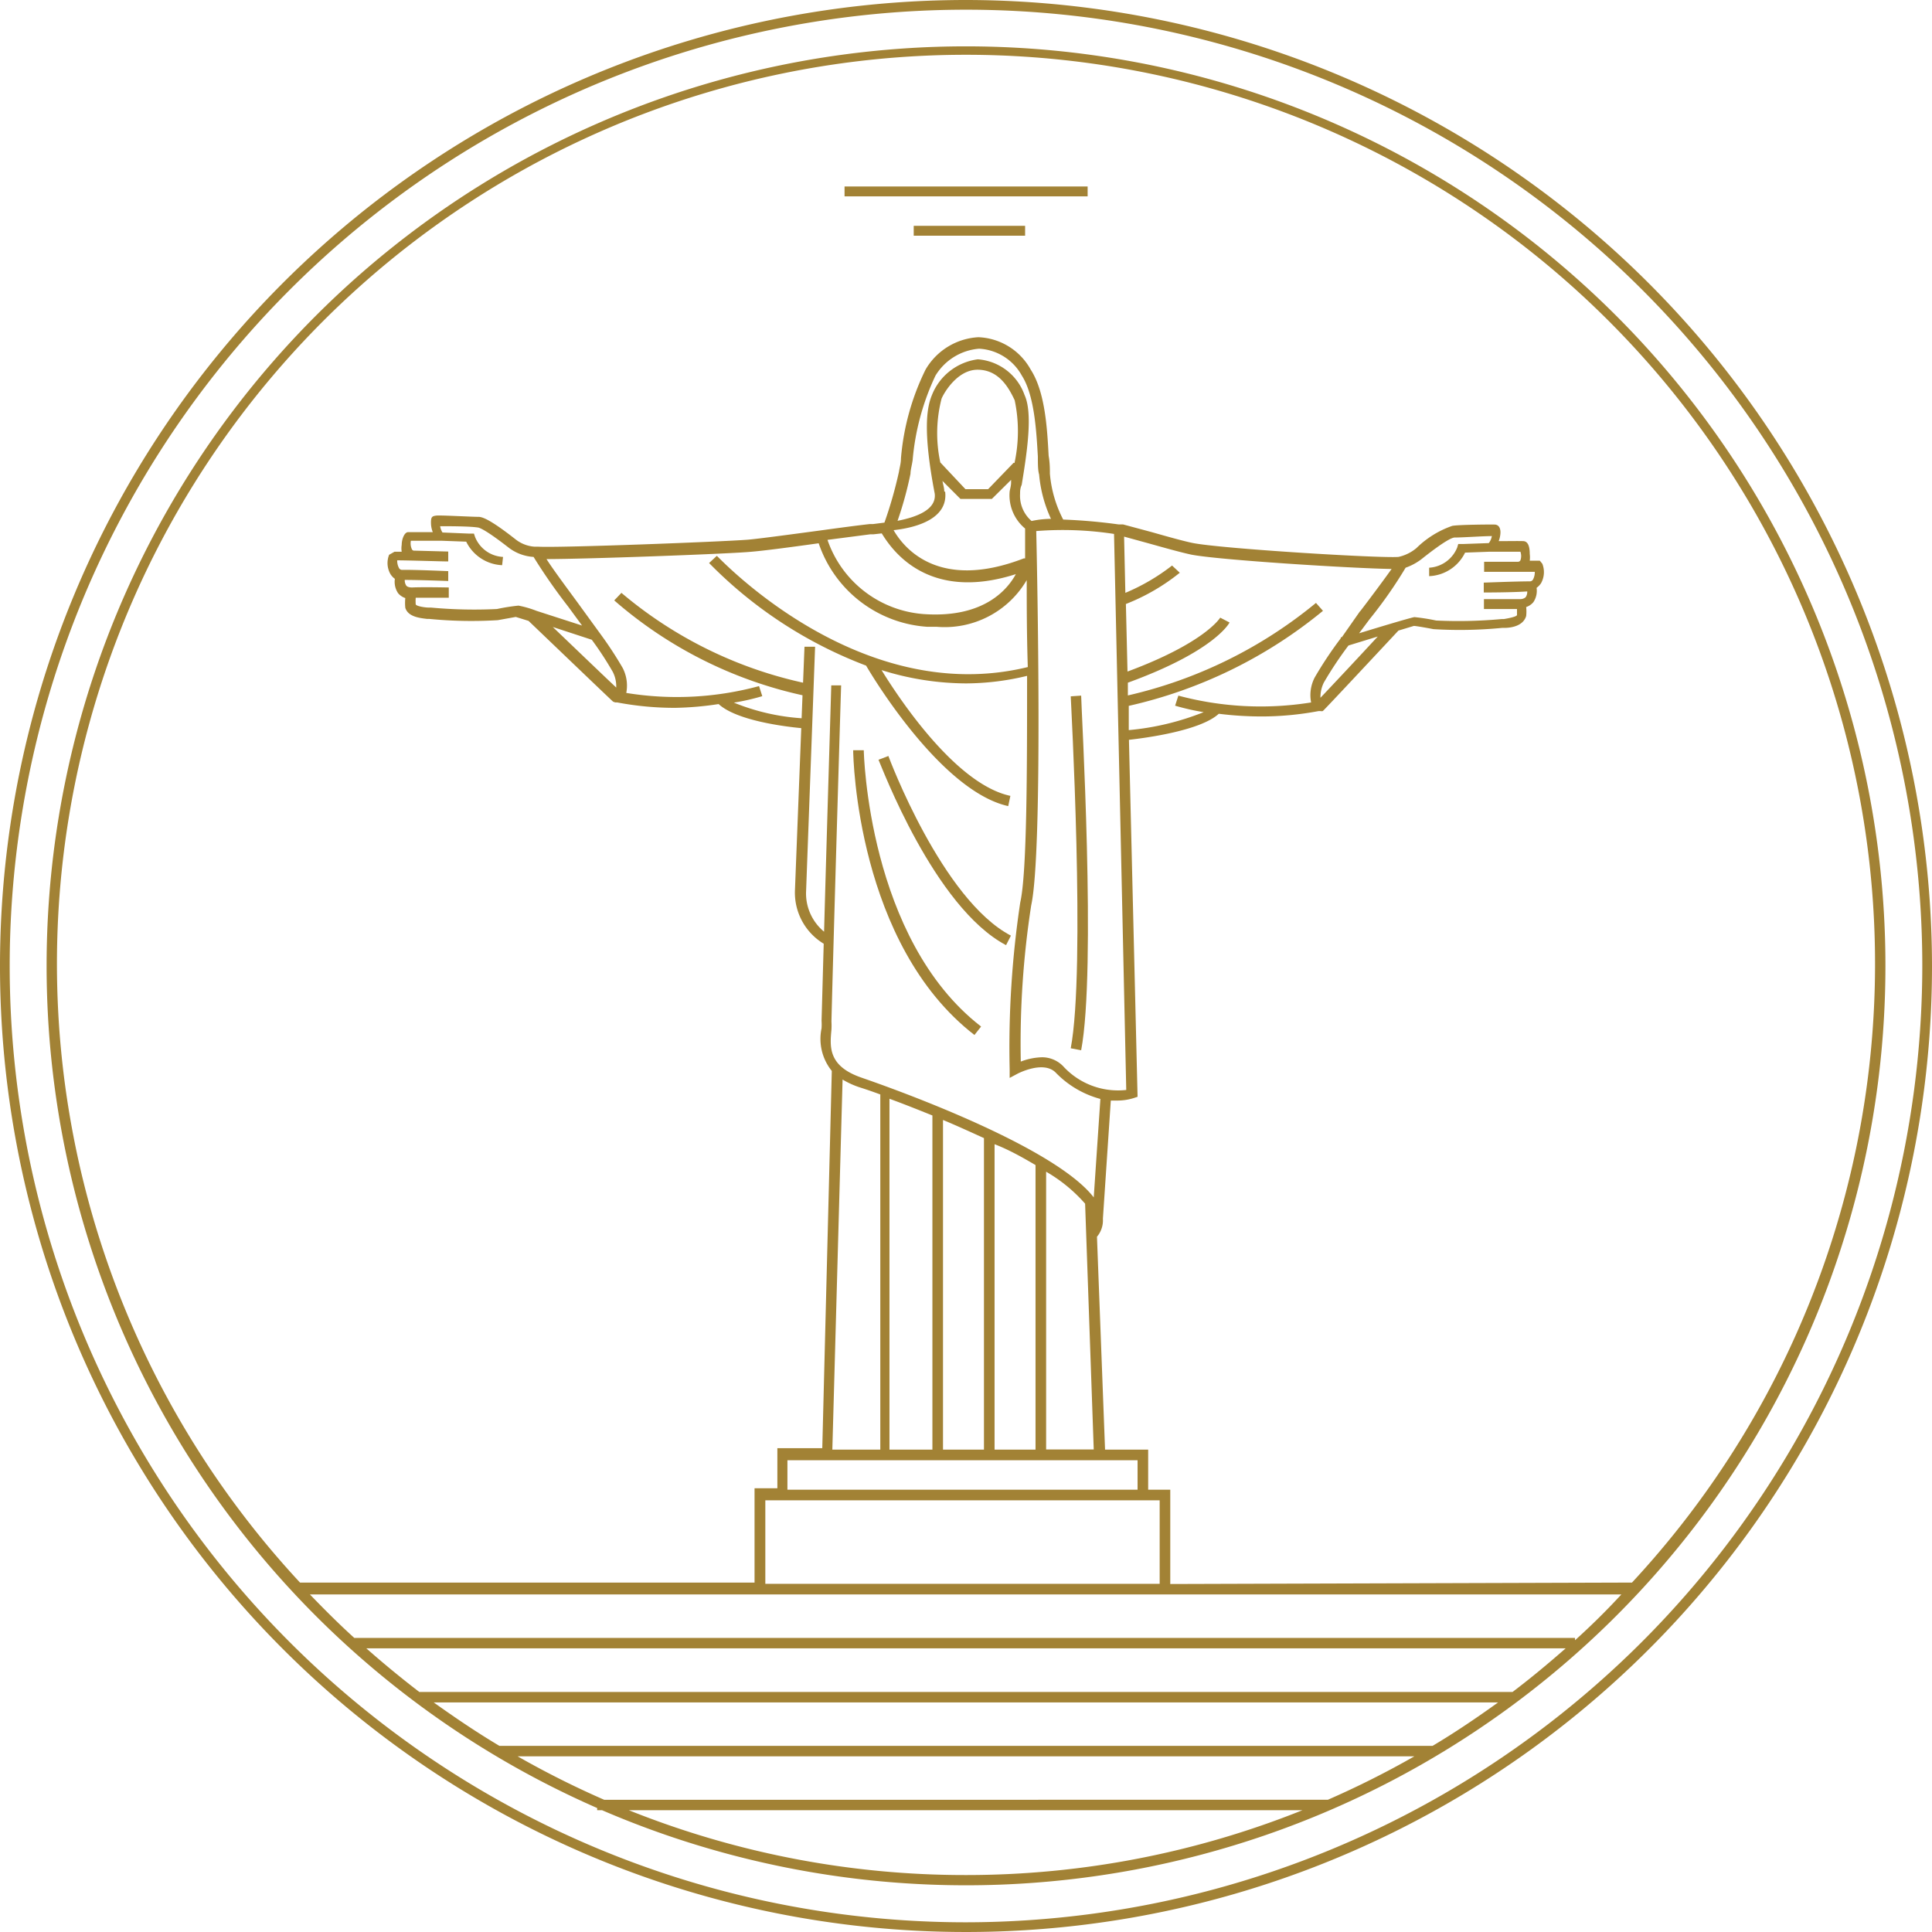
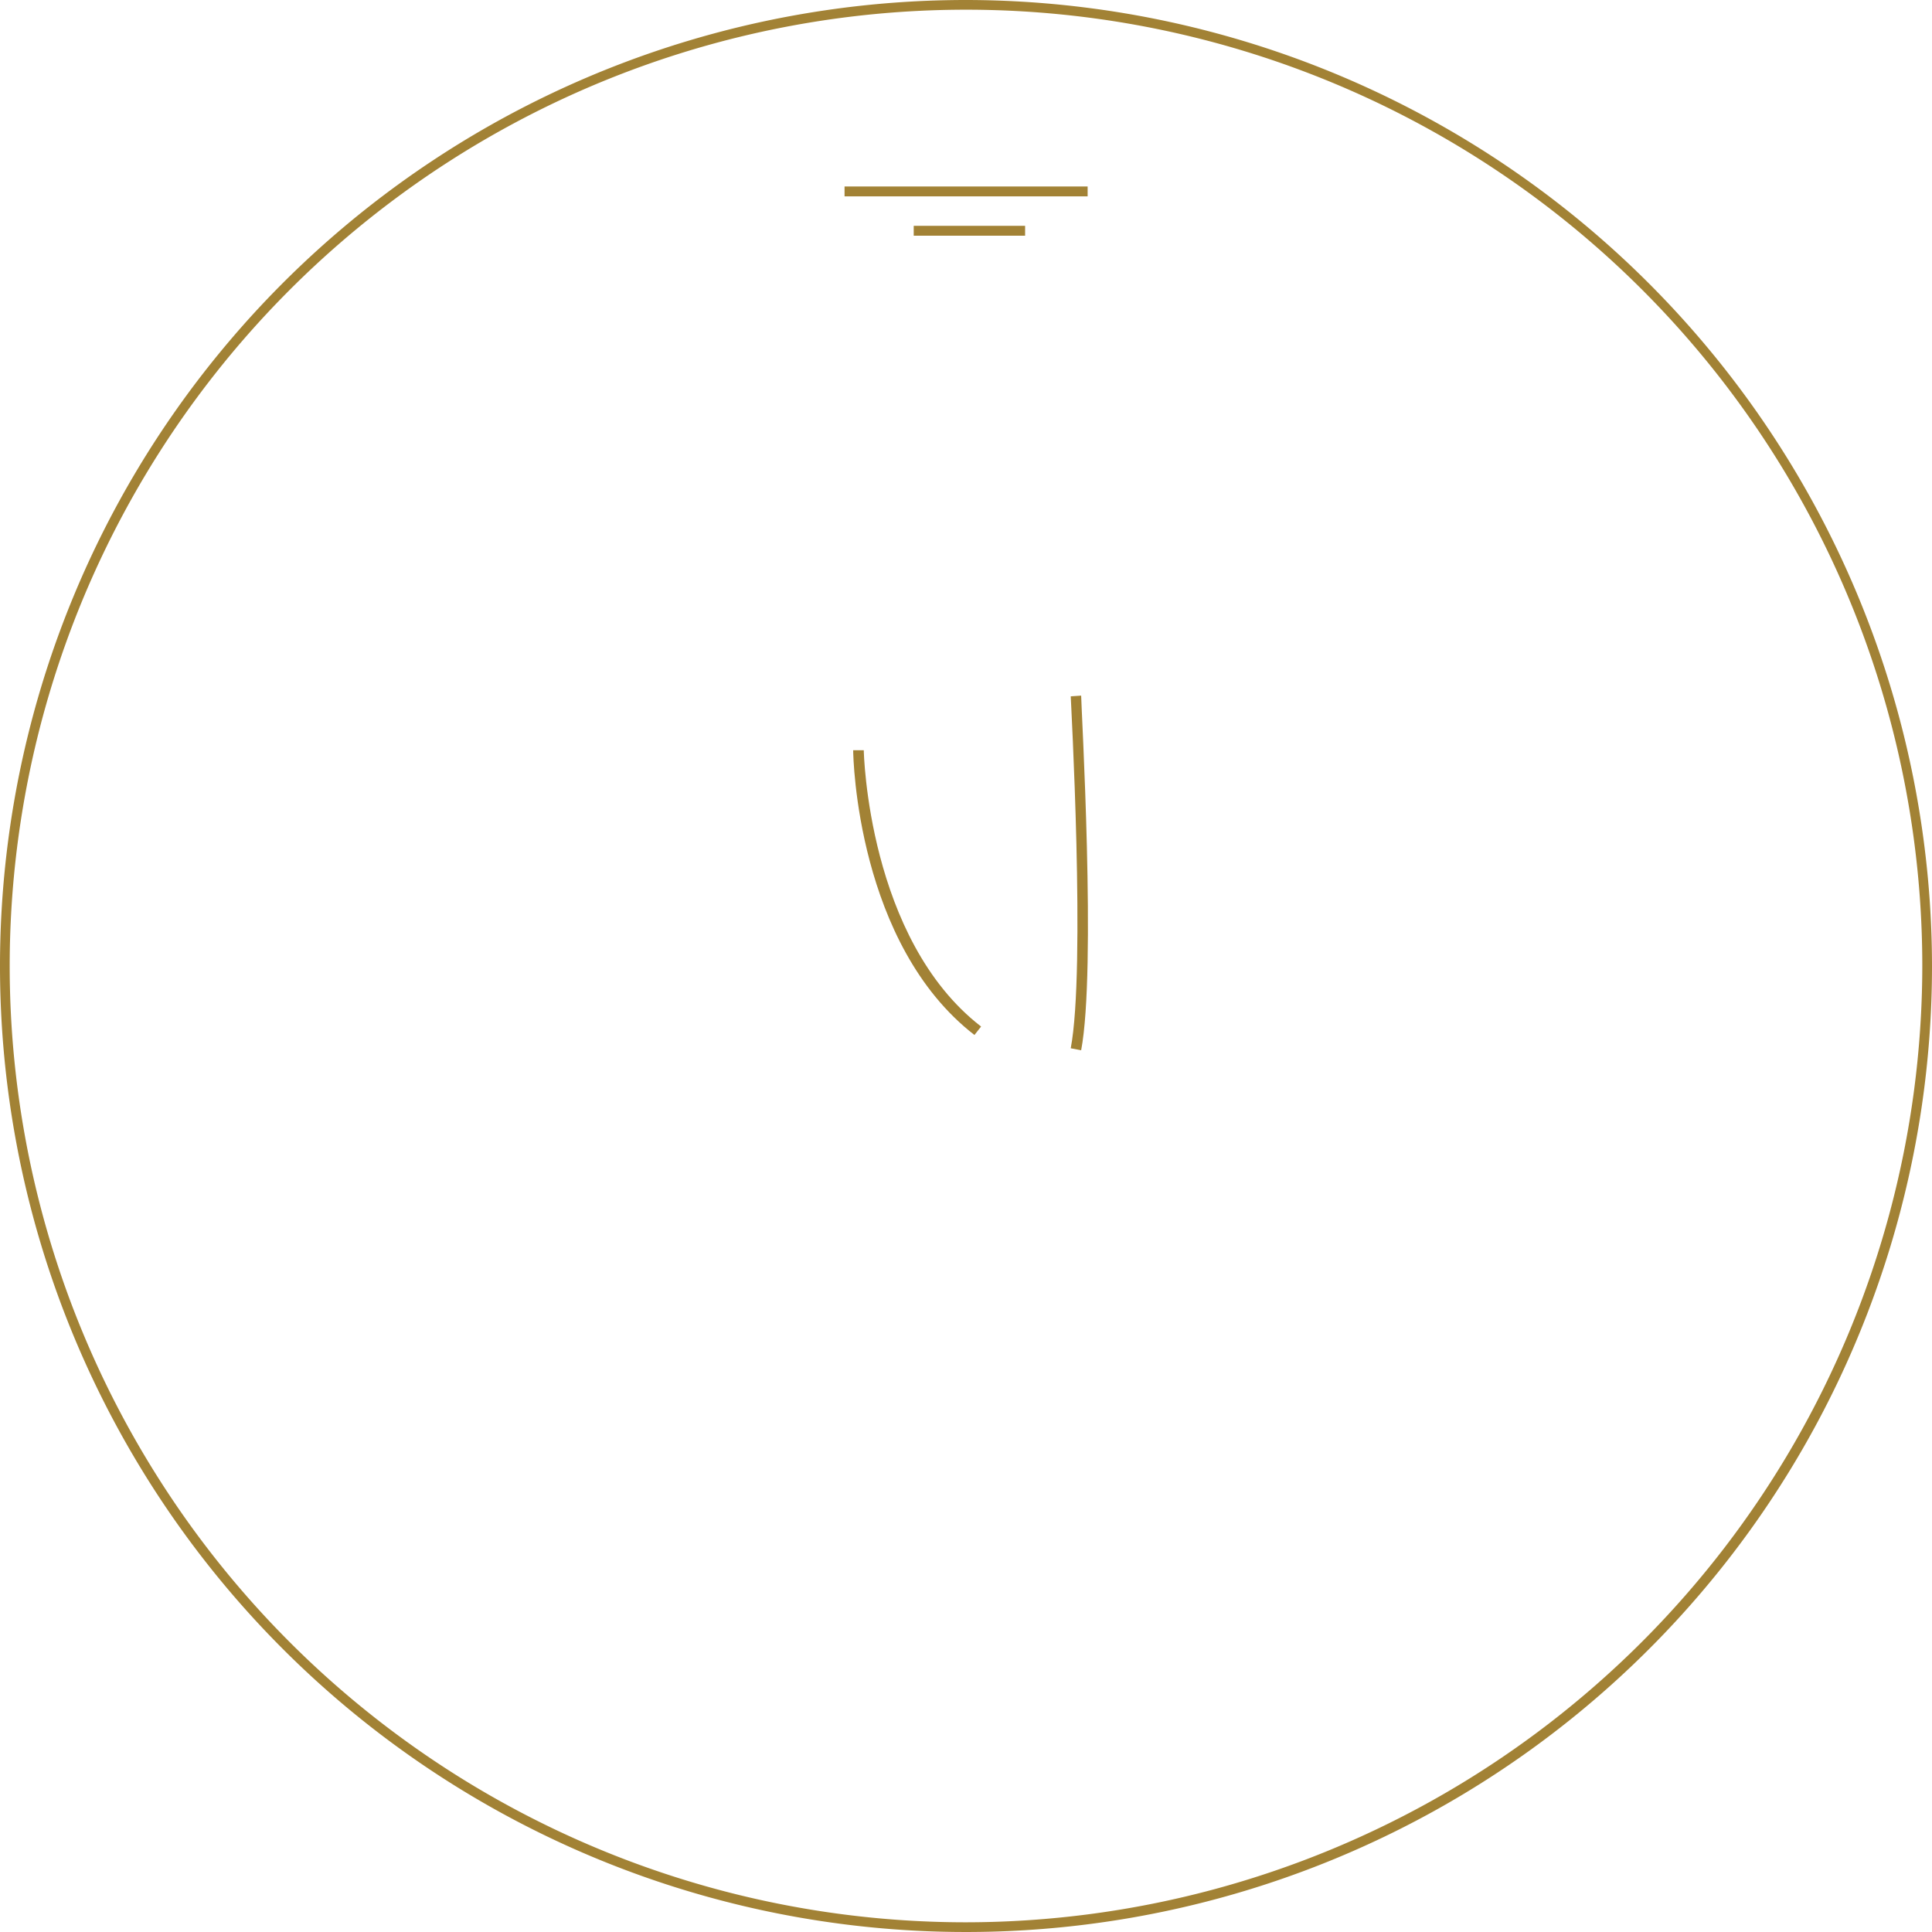
<svg xmlns="http://www.w3.org/2000/svg" viewBox="0 0 107.54 107.54">
  <defs>
    <style>.cls-1{fill:#a28235;}</style>
  </defs>
  <title>south_america</title>
  <g id="Layer_2" data-name="Layer 2">
    <g id="Layer_1-2" data-name="Layer 1">
      <path class="cls-1" d="M54.24,57.61l.37-.47c-6.3-4.87-6.53-15.27-6.53-15.38h-.59C47.49,42.21,47.72,52.56,54.24,57.61Z" />
-       <path class="cls-1" d="M56,52.61l.27-.53c-3.83-2-6.79-9.91-6.82-10l-.55.21C49.06,42.63,52,50.5,56,52.61Z" />
      <path class="cls-1" d="M59.6,38.76c0,.15.84,15.16,0,19.59l.58.11c.85-4.5,0-19.12,0-19.74Z" />
      <path class="cls-1" d="M53.77,0a53.77,53.77,0,1,0,53.77,53.77A53.83,53.83,0,0,0,53.77,0Zm0,107A53.23,53.23,0,1,1,107,53.77,53.29,53.29,0,0,1,53.77,107Z" />
-       <path class="cls-1" d="M53.77,2.58a51.18,51.18,0,0,0-20.53,98.06v.12h.27A51.18,51.18,0,1,0,53.77,2.58Zm0,101.79A50.29,50.29,0,0,1,35,100.76H72.5A50.29,50.29,0,0,1,53.77,104.37Zm20.14-4.19H33.63a50.46,50.46,0,0,1-4.82-2.42H78.73A50.46,50.46,0,0,1,73.91,100.18Zm5.83-3H27.8c-1.26-.75-2.47-1.57-3.66-2.42H83.39C82.21,95.61,81,96.43,79.74,97.18Zm4.45-3H23.34c-1-.77-2-1.59-2.95-2.43H87.15C86.19,92.59,85.21,93.41,84.19,94.18Zm3.48-2.88v-.13H19.72c-.85-.77-1.67-1.59-2.47-2.42h73C89.44,89.63,88.57,90.49,87.67,91.3ZM46.27,38.15c0,.1-.24,7.88-.4,13.71a2.76,2.76,0,0,1-1-2.28L45.37,36l-.59,0-.08,2A23.43,23.43,0,0,1,34.59,33l-.4.42a23.68,23.68,0,0,0,10.48,5.28l-.05,1.28a12.14,12.14,0,0,1-3.77-.87,12.34,12.34,0,0,0,1.58-.36l-.18-.56a17.49,17.49,0,0,1-7.39.38,2.14,2.14,0,0,0-.2-1.39,20.93,20.93,0,0,0-1.26-1.92v0l0,0-1.25-1.72c-.63-.86-1.39-1.88-1.73-2.42,2.21,0,9.89-.28,11.3-.4.69-.05,2.28-.26,3.85-.48a6.86,6.86,0,0,0,6.06,4.65l.52,0a5.29,5.29,0,0,0,5-2.6c0,1.33,0,3,.06,4.84C47.79,39.43,40,31,39.9,30.94l-.43.4a24.27,24.27,0,0,0,8.74,5.71c.44.76,4.23,7,7.91,7.82l.12-.57c-3-.64-6.11-5.28-7.17-7a15.88,15.88,0,0,0,4.69.74,14.59,14.59,0,0,0,3.41-.42c0,5.09,0,10.94-.38,12.61a54.3,54.3,0,0,0-.59,9.29V60l.43-.23s1.45-.77,2.14-.06a5.4,5.4,0,0,0,2.48,1.46l-.37,5.48C58.47,63.53,48.12,60.05,48,60c-1.91-.64-1.81-1.72-1.72-2.68a3.8,3.8,0,0,0,0-.46c.11-4.44.53-18.56.54-18.71ZM22.94,32.7c-.24,0-.31-.08-.33-.11a.53.53,0,0,1-.08-.31c.83,0,2.4.06,2.42.06l0-.55c-.08,0-1.79-.08-2.56-.07h0a.19.19,0,0,1-.18-.1.85.85,0,0,1-.1-.43c.69,0,2.77.07,2.84.06V30.7l-1.88-.05h0a.14.14,0,0,1-.14-.07.79.79,0,0,1-.06-.48h0l1.72,0h0l1.36.05a2.34,2.34,0,0,0,2,1.31L28,31a1.77,1.77,0,0,1-1.56-1.12l-.06-.18h-.3l-1.45-.06v0a.87.87,0,0,1-.13-.35c.48,0,1.62,0,2.08.07.1,0,.47.14,1.73,1.12A2.53,2.53,0,0,0,29.7,31a31.41,31.41,0,0,0,1.93,2.77l.77,1.05L29.86,34l0,0h0a5.65,5.65,0,0,0-1-.29,11,11,0,0,0-1.2.19A26.3,26.3,0,0,1,24,33.82l-.13,0c-.19,0-.69-.07-.73-.18a2.49,2.49,0,0,1,0-.37c.66,0,1.83,0,1.84,0V32.7C24.91,32.7,23.56,32.67,22.94,32.7Zm10,2.91a18.54,18.54,0,0,1,1.17,1.79,1.76,1.76,0,0,1,.19.87c-.62-.58-2.16-2.06-3.53-3.37Zm46.61-3.54a2.33,2.33,0,0,0,2-1.31l1.36-.05h0l1.72,0h0a.72.72,0,0,1,0,.48.16.16,0,0,1-.14.08l-1.88,0v.56l1.9,0h0l.92,0a.85.85,0,0,1-.1.43.2.2,0,0,1-.18.1h0c-.77,0-2.48.07-2.56.07l0,.55s1.6,0,2.42-.06a.53.53,0,0,1-.08.31s-.09.12-.33.12c-.63,0-2,0-2,0v.55s1.18,0,1.84,0c0,.1,0,.23,0,.33s-.55.2-.74.23h-.13a26.3,26.3,0,0,1-3.63.08,11.17,11.17,0,0,0-1.21-.19s-.14,0-3.08.9l.59-.79a24.74,24.74,0,0,0,2-2.86,3.21,3.21,0,0,0,1-.57c1.21-.95,1.6-1.11,1.73-1.11.46,0,1.59-.08,2.07-.08a.88.88,0,0,1-.17.39l-1.4.05h-.3l-.06.2a1.8,1.8,0,0,1-1.56,1.12Zm-2.86,3.36c-1.21,1.31-2.61,2.8-3.19,3.41a1.83,1.83,0,0,1,.19-.85,20.75,20.75,0,0,1,1.37-2.06Zm-1-1.39-1,1.43-.06,0v.06a21.44,21.44,0,0,0-1.45,2.18,2.13,2.13,0,0,0-.2,1.39,17.71,17.71,0,0,1-7.39-.38l-.18.56a12.78,12.78,0,0,0,1.59.36,14.81,14.81,0,0,1-4.17,1l0-1.35A26,26,0,0,0,73.64,34l-.39-.44a25.35,25.35,0,0,1-10.47,5.15V38c4.79-1.74,5.63-3.29,5.66-3.35l-.52-.27s-.82,1.39-5.16,3l-.09-3.76a11.4,11.4,0,0,0,3-1.74l-.43-.4A11.41,11.41,0,0,1,62.64,33l-.07-3.13,1.42.39c.82.23,1.75.49,2.31.61,1.5.3,9,.77,11.16.8C77.12,32.15,76.36,33.18,75.73,34Zm-13,26.63a4.14,4.14,0,0,1-3.52-1.33A1.64,1.64,0,0,0,58,58.85a3.57,3.57,0,0,0-1.18.24,50.15,50.15,0,0,1,.58-8.7c.66-3,.33-18.65.28-20.83a18.79,18.79,0,0,1,4.33.16ZM57.42,29a1.85,1.85,0,0,1-.64-1.51c0-.14,0-.31.09-.5.31-1.88.62-4,.16-5A3,3,0,0,0,54.43,20a3.19,3.19,0,0,0-2.56,2c-.26.63-.53,1.89.16,5.48.1.89-1,1.3-2.07,1.51a20.31,20.31,0,0,0,.72-2.62c0-.21.08-.47.12-.76a13.72,13.72,0,0,1,1.27-4.7,3.13,3.13,0,0,1,2.43-1.5h0a2.89,2.89,0,0,1,2.38,1.5c.71,1.11.81,3.15.89,4.5,0,.41,0,.76.07,1a7.38,7.38,0,0,0,.66,2.47A5.42,5.42,0,0,0,57.42,29Zm-1-3.24L55,27.23H53.74l-1.4-1.49a7.7,7.7,0,0,1,.07-3.55c.14-.34.89-1.61,2-1.61s1.68.86,2.07,1.7A8.34,8.34,0,0,1,56.47,25.77Zm-3.86,1.6c0-.21-.07-.4-.1-.59l1,1h1.75l1.07-1.06,0,.14c0,.2-.06.37-.08.51a2.4,2.4,0,0,0,.86,2.06c0,.24,0,.82,0,1.66l-.07,0c-4.79,1.85-6.71-.63-7.25-1.57C51.11,29.36,52.78,28.83,52.61,27.37Zm4,4.57c-.47.88-1.77,2.44-5,2.26a6.14,6.14,0,0,1-5.5-4.14l2.39-.31.18,0,.45-.05C49.6,30.53,51.59,33.57,56.6,31.94Zm4.32,48.75H58.23V65.22A8.61,8.61,0,0,1,60.4,67ZM57.64,64.85V80.69H55.36v-17C56.17,64,56.94,64.44,57.64,64.85Zm-2.87-1.5V80.69H52.49V62.34C53.26,62.66,54,63,54.77,63.35ZM51.9,62.09v18.6H49.51V61.16C50.28,61.44,51.08,61.76,51.9,62.09Zm-5-2a4.64,4.64,0,0,0,1,.45c.35.11.72.24,1.1.38V80.69H46.33ZM63.32,81.28v1.64H43.83V81.28Zm.59,2.23h.64v4.65H42.6V83.51H63.91Zm1.23,4.66V82.92H63.91V80.69h-2.4l-.45-11.85a1.41,1.41,0,0,0,.33-1h0l.44-6.58.34,0a3.06,3.06,0,0,0,.94-.14l.21-.07-.48-19.87c1-.11,4-.52,5-1.45a19.4,19.4,0,0,0,2.33.15,17.26,17.26,0,0,0,3.23-.3h.1v0a.28.28,0,0,0,.13,0c.15-.13,3.22-3.42,4.21-4.48l.86-.26c.1,0,.74.11,1.09.18a24.22,24.22,0,0,0,3.82-.07h.12c.42,0,1.06-.12,1.22-.66a2.21,2.21,0,0,0,0-.5.9.9,0,0,0,.4-.27,1.13,1.13,0,0,0,.18-.8,1,1,0,0,0,.25-.26,1.27,1.27,0,0,0,.07-1.08l-.14-.17h-.56a1.53,1.53,0,0,0,0-.38c0-.32-.06-.7-.36-.71s-.68,0-1.37,0a1.42,1.42,0,0,0,.1-.48c0-.37-.2-.43-.29-.44s-2,0-2.39.07a5.33,5.33,0,0,0-2,1.24,2.34,2.34,0,0,1-1,.49h0c-1.07.08-9.91-.46-11.47-.78-.53-.11-1.45-.37-2.26-.6l-1.6-.43h0l-.25,0a30.85,30.85,0,0,0-3.08-.27,6.77,6.77,0,0,1-.74-2.55c0-.27,0-.61-.07-1-.08-1.5-.19-3.55-1-4.8a3.48,3.48,0,0,0-2.91-1.8h0a3.63,3.63,0,0,0-2.94,1.8,13.71,13.71,0,0,0-1.37,4.94c0,.28-.08.53-.11.74a23.6,23.6,0,0,1-.81,2.84l-.63.08-.18,0c-.64.07-1.69.21-2.78.36-1.64.22-3.34.45-4,.51-1.54.12-10.51.46-11.68.39h-.21l0,0A1.93,1.93,0,0,1,28.67,30c-1.34-1.05-1.78-1.21-2-1.23-.43,0-2.16-.1-2.39-.07s-.3.07-.29.44a1.42,1.42,0,0,0,.1.48c-.69,0-1.16,0-1.37,0s-.36.39-.36.71a1.17,1.17,0,0,0,0,.38l-.4,0-.3.17a1.24,1.24,0,0,0,.07,1.07.93.93,0,0,0,.25.27,1.13,1.13,0,0,0,.18.8.9.9,0,0,0,.4.27,2.72,2.72,0,0,0,0,.54c.15.5.79.57,1.21.62h.12a24.22,24.22,0,0,0,3.82.07l1-.18.71.22c.88.84,4.56,4.37,4.7,4.49a.58.58,0,0,0,.14.05h.1a17.18,17.18,0,0,0,3.23.3A17.65,17.65,0,0,0,40,39.19c1,.92,3.66,1.25,4.6,1.34l-.35,9a3.32,3.32,0,0,0,1.6,3c-.05,1.75-.09,3.27-.12,4.28a3.34,3.34,0,0,1,0,.43,2.83,2.83,0,0,0,.57,2.37l-.53,21h-2.5v2.23H42v5.25H16.7a50.6,50.6,0,1,1,74.14,0Z" />
      <rect class="cls-1" x="47.01" y="10.38" width="13.53" height="0.55" />
      <rect class="cls-1" x="50.86" y="12.57" width="6.2" height="0.55" />
    </g>
  </g>
</svg>